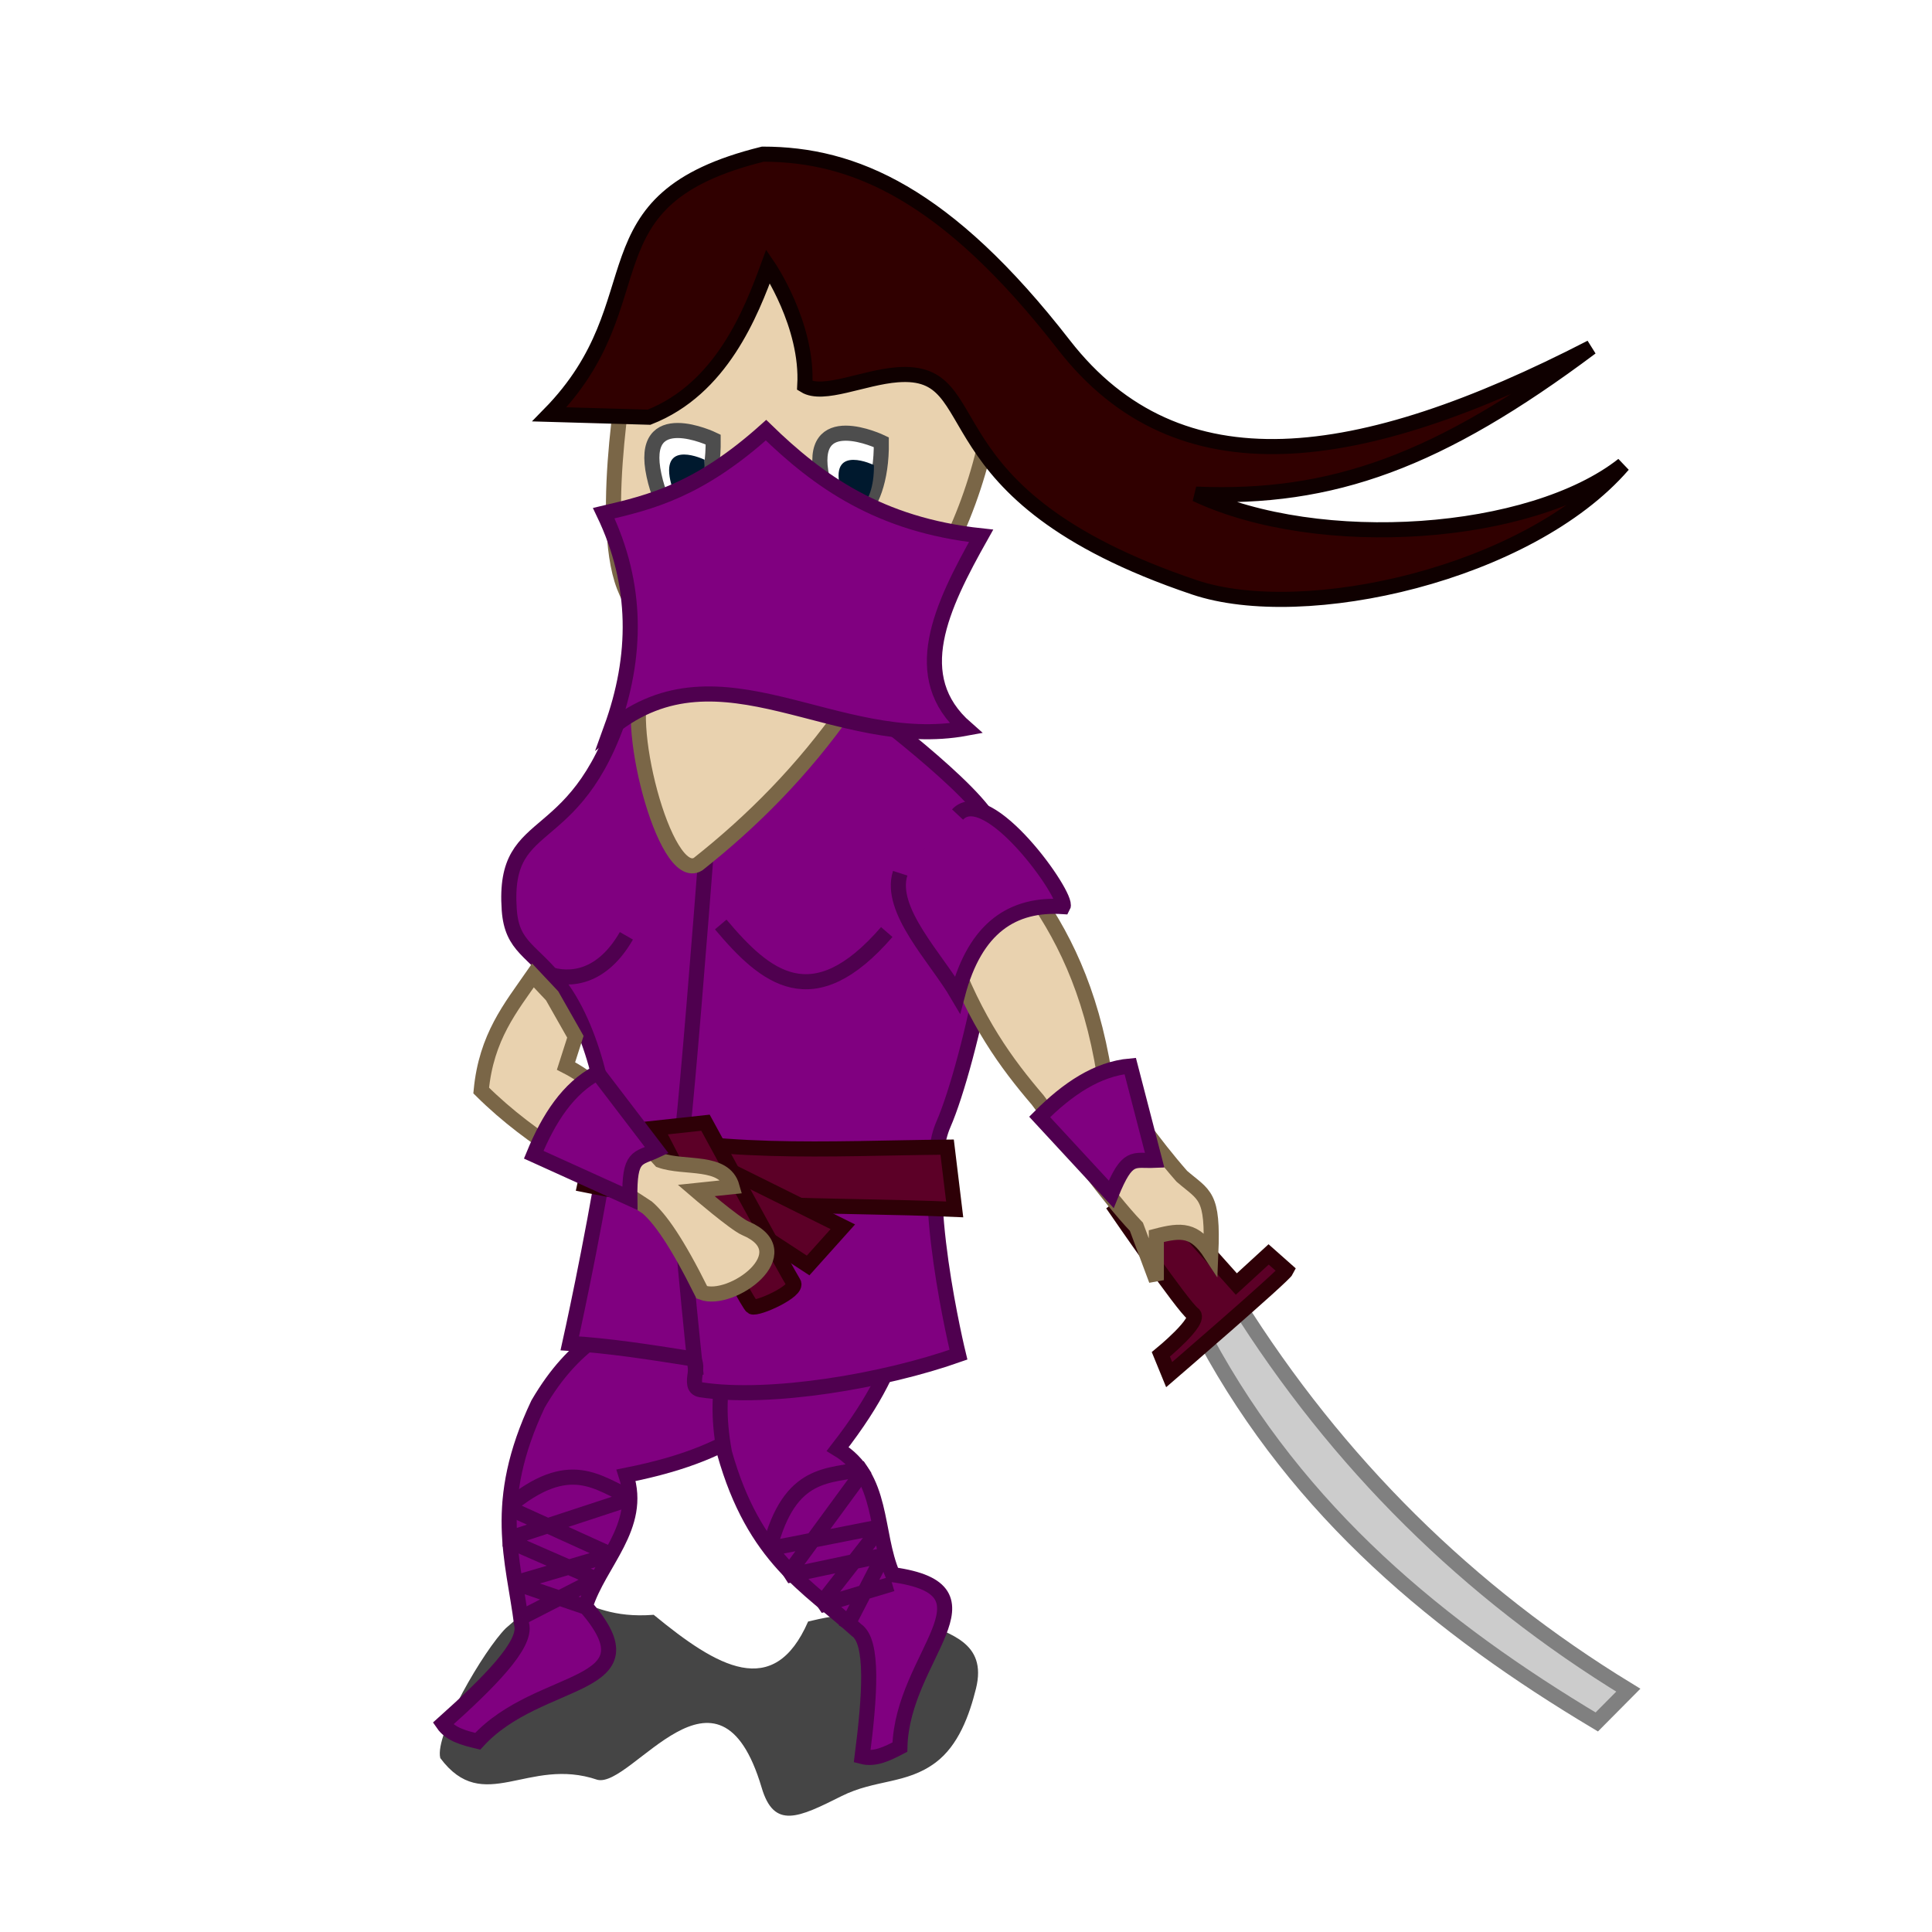
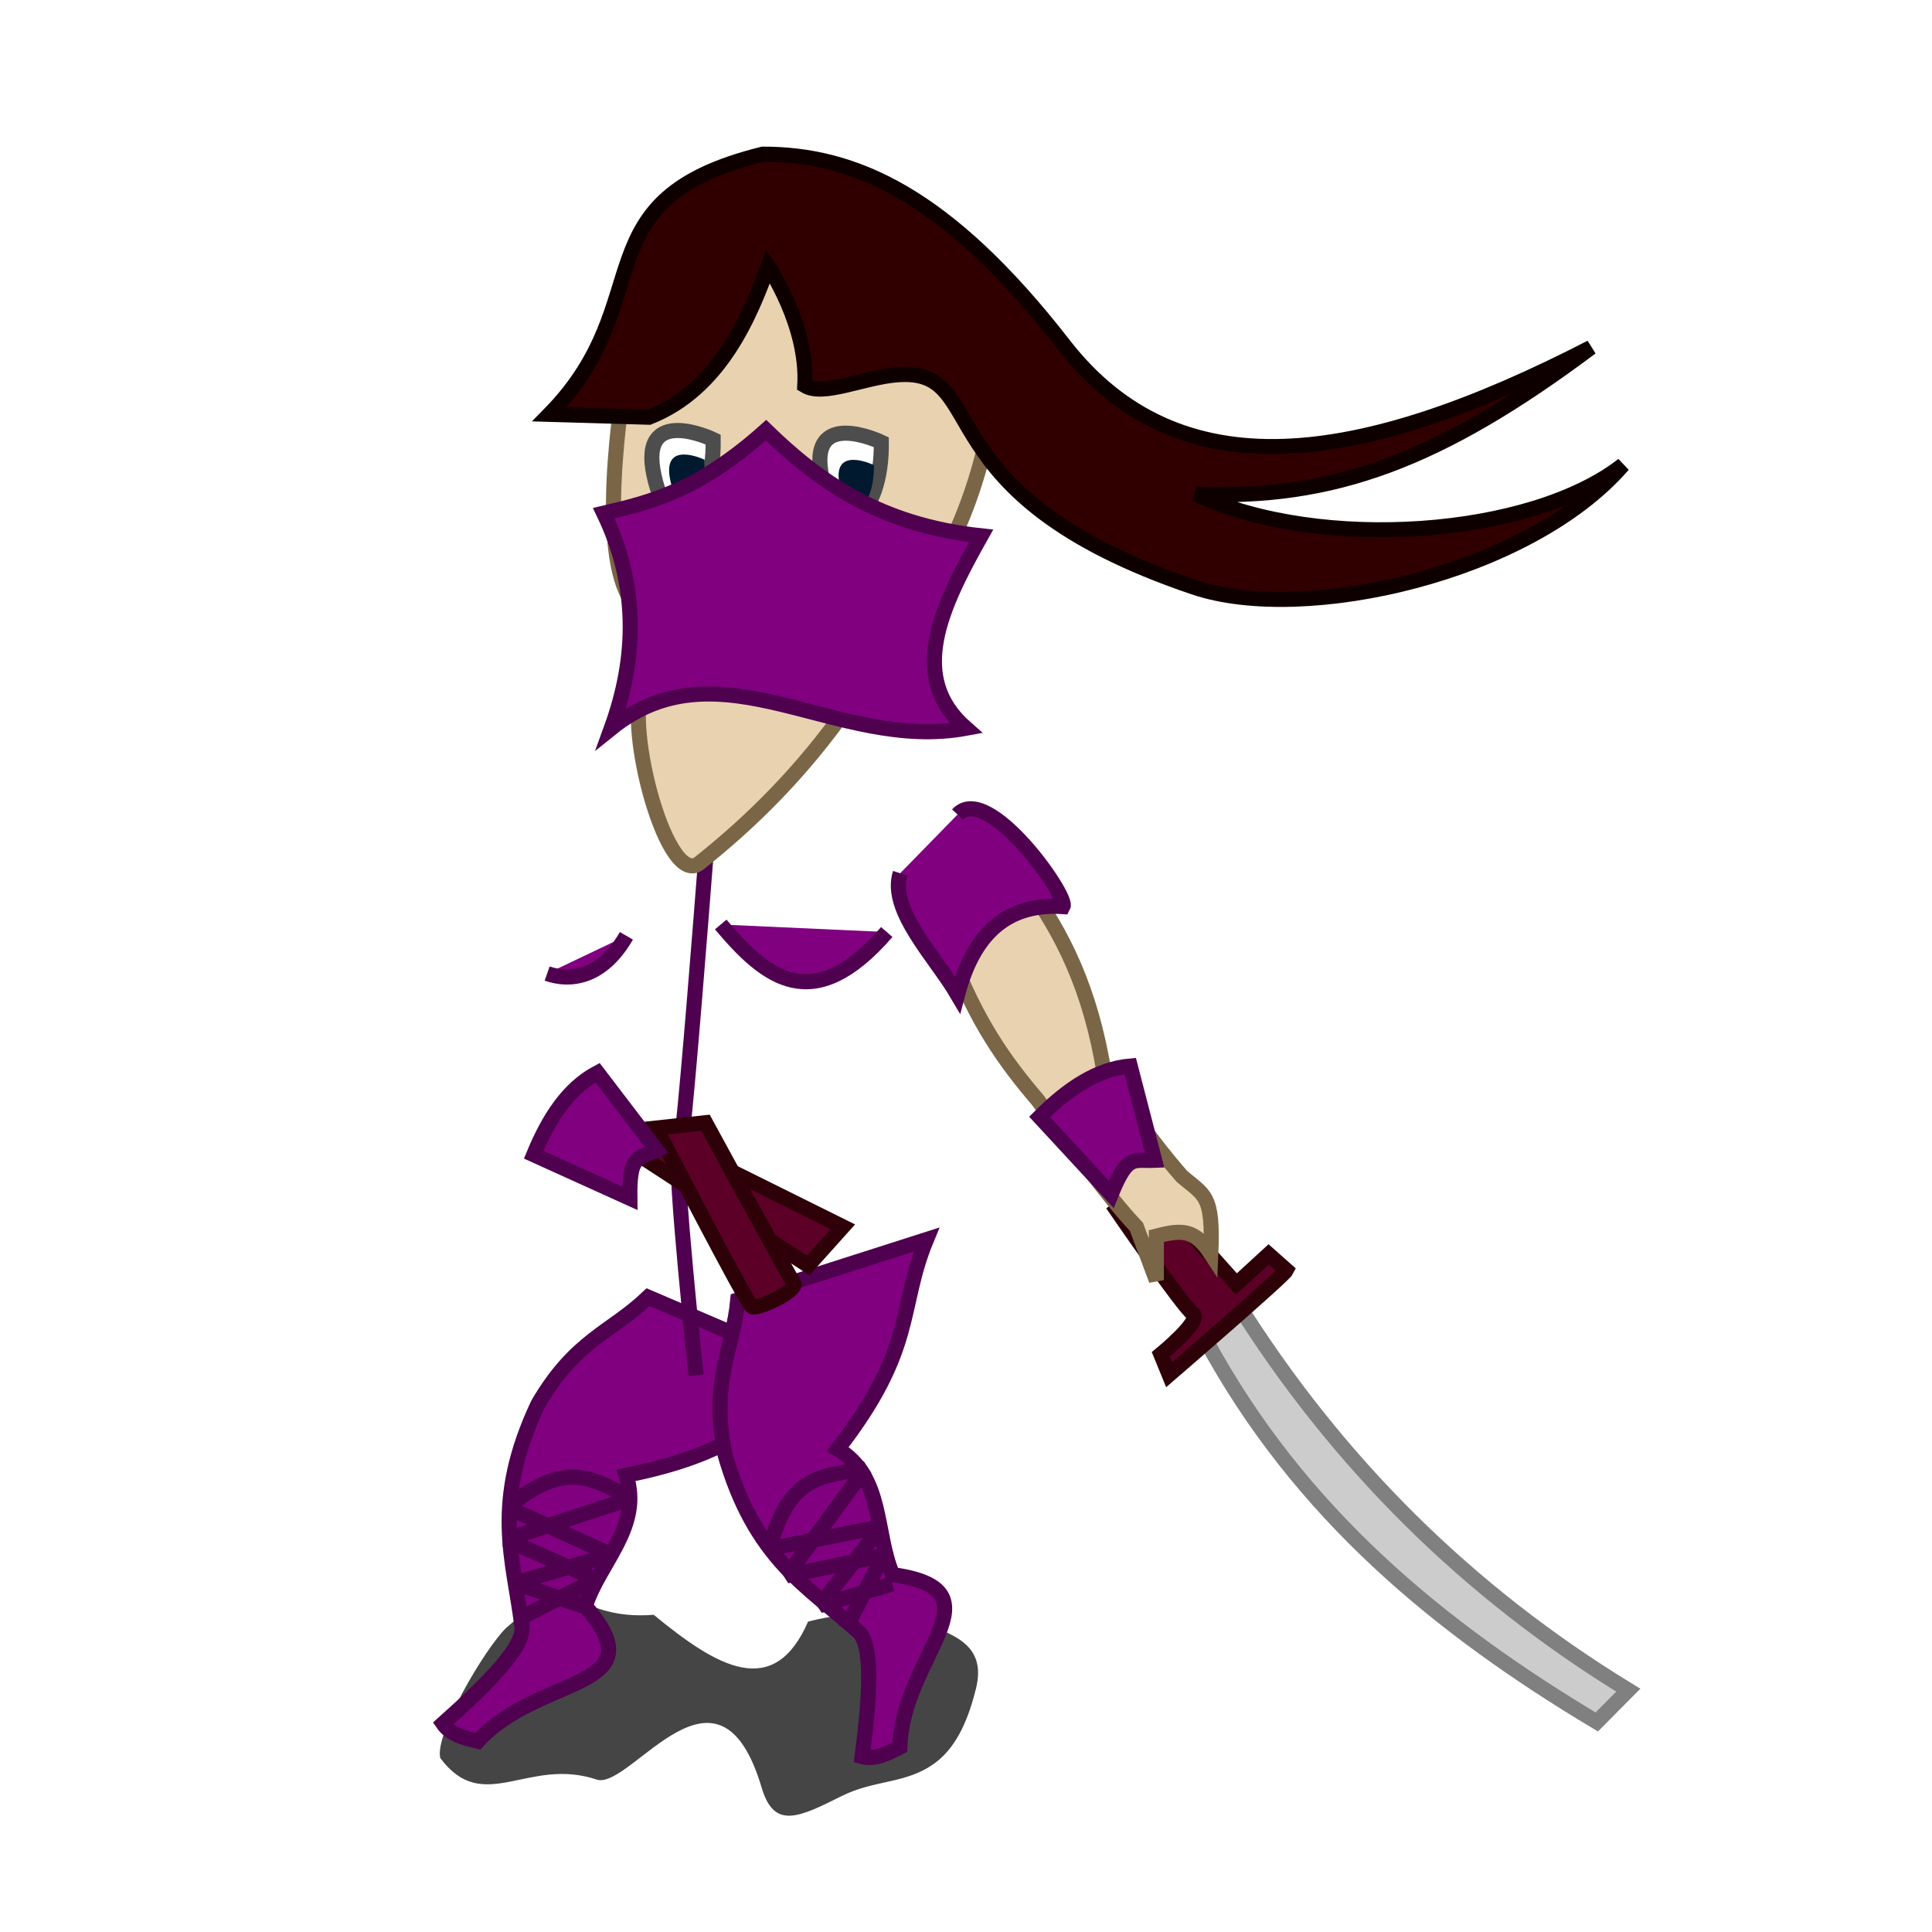
<svg xmlns="http://www.w3.org/2000/svg" viewBox="0 0 128 128" version="1.0">
  <defs>
    <filter id="a" height="1.653" width="1.25" y="-.327" x="-.125">
      <feGaussianBlur stdDeviation="1.963" />
    </filter>
  </defs>
  <path d="M523.31 24.985c-5.46.423-5.13-3.259-9.8.89-1.42 1.413-4.74 7.037-4.34 8.601 2.87 3.851 5.81-.128 10.41 1.44 2.28.569 8.02-9.103 10.88.514.82 2.78 2.43 2.002 5.3.564 2.23-1.116 4.29-.772 6.23-2.224 1.51-1.134 2.23-3.124 2.67-4.892.78-3.136-1.88-3.607-3.56-4.448-2.16-1.08-5.91-.413-7.56 0-2.28 5.227-6.01 3.027-10.23-.445z" filter="url(#a)" fill-rule="evenodd" fill-opacity=".728" transform="translate(-480 82)" />
  <path d="M107.88 111.978l-2.09 2.106c-10.38-6.209-19.68-13.797-25.91-25.315l2.05-2.492c6.68 10.655 15.33 19.222 25.95 25.701z" fill-rule="evenodd" stroke="gray" fill="#ccc" />
  <path d="M85.23 84.154c-.19.389-7.77 6.919-7.77 6.919l-.55-1.344s2.76-2.26 2.13-2.686c-.63-.426-5.07-6.88-5.07-6.88l2.1-1.624 5.84 6.531 2.14-1.962 1.18 1.046z" fill-rule="evenodd" stroke="#2e0007" fill="#5c0027" />
  <path d="M41.7 23.294s-2.12 10.961-.35 15.557c1.76 4.596 7.77 7.071 14.49 4.949 6.72-2.121 12.38-17.677 9.19-25.102-3.18-7.424-25.45-2.475-23.33 4.596z" fill-rule="evenodd" stroke="#7a6647" fill="#e9d2af" />
  <path d="M50.54 10.213c-12.24 3.021-6.71 9.656-14.14 17.238l6.6.19c4.78-1.874 6.75-6.888 7.89-10.003 0 0 2.66 3.893 2.43 7.906 1.22.752 3.88-.543 6.13-.714 6.35-.484 1.36 7.908 19.68 14.081 7.3 2.461 22.16-.899 28.4-8.114-6.09 4.795-20.09 5.79-28.3 1.94 9.05.385 16.13-2.196 26.18-9.718-15.43 7.949-27.34 9.592-34.92-.164-7.79-10.033-13.94-12.642-19.95-12.642z" fill-rule="evenodd" stroke="#0f0000" fill="#300000" />
  <path d="M47.25 29.12s-4.96-2.388-3.92 2.377c1.03 4.765 3.99 2.626 3.92-2.377zM58.39 29.297s-4.97-2.388-3.93 2.377c1.04 4.764 3.99 2.626 3.93-2.377z" fill-rule="evenodd" stroke="#4d4d4d" fill="#fff" />
  <path d="M42.94 85.94c-2.43 2.328-4.79 2.798-7.29 7.075-3.11 6.582-1.63 10.299-1.09 14.61.35 1.327-2.15 3.834-5.21 6.572.49.713 1.39.947 2.3 1.166 4.08-4.472 12.02-3.342 7.13-8.946.91-2.888 3.81-5.269 2.7-8.676 8.31-1.645 9.1-4.409 13.53-6.632L42.94 85.94z" fill-rule="evenodd" stroke="#4f004f" fill="purple" />
  <path d="M48.88 86.125c-.32 3.351-1.79 5.25-.88 10.125 1.97 7.007 5.52 8.843 8.75 11.75 1.13.773.89 4.304.37 8.375.84.22 1.67-.192 2.5-.625.15-6.048 6.9-10.402-.48-11.426-1.2-2.782-.57-6.477-3.64-8.324 5.2-6.689 3.99-9.296 5.88-13.875l-12.5 4z" fill-rule="evenodd" stroke="#4f004f" fill="purple" />
-   <path d="M56.25 46s7.5 5.5 9.25 8.25-1.25 16.25-3 20.25 1 15.25 1 15.25c-4.94 1.748-12.5 3.029-17.08 2.324-.99-.152.26-1.923-.74-2.08-2.64-.416-5.29-.836-7.93-.994 0 0 1.44-6.443 2.5-13 .25-1.53-.68-7.487-3.2-10.768-1.76-2.304-3.13-2.441-3.31-4.944-.48-6.744 4.72-3.514 7.76-14.288 0 0 12.25-1.25 14.75 0z" fill-rule="evenodd" stroke="#4f004f" fill="purple" />
  <path d="M47.62 45.5s-2.24 30.375-2.62 31 1.12 14.625 1.12 14.625" stroke="#4f004f" fill="none" />
  <path d="M42.75 45.375c-1.58 1.779 1.25 13.262 3.5 11.875 3.6-2.847 6.94-6.197 9.87-10.375l-13.37-1.5z" fill-rule="evenodd" stroke="#7a6647" fill="#e9d2af" />
  <path d="M46.68 30.458s-2.86-1.377-2.27 1.371c.6 2.748 2.31 1.515 2.27-1.371zM57.9 30.812s-2.86-1.378-2.26 1.371c.6 2.748 2.3 1.514 2.26-1.371z" fill-rule="evenodd" fill="#00192e" />
  <path d="M40 34c3.14-.734 6.3-1.508 10.75-5.5 3.46 3.364 7.49 6.276 14.25 7-2.65 4.714-4.89 9.345-1 12.75-8.6 1.589-16.25-5.83-23.5 0 1.72-4.75 1.78-9.5-.5-14.25zM47.75 61.25c2.95 3.503 6.08 6.18 11 .5M36.25 64.5c1.58.552 3.67.25 5.25-2.5" fill-rule="evenodd" stroke="#4f004f" fill="purple" />
-   <path d="M39.5 74.5c7.51 2.148 15.42 1.569 23.25 1.5l.5 4.125c-7.92-.348-16.58.002-24.5-1.625.42-1.86.33-2.783.75-4z" fill-rule="evenodd" stroke="#2e0007" fill="#5c0027" />
  <path d="M38.88 106.5l-4.76-1.625L40.5 103l-6.88-3.125c4.16-3.492 6-1.575 8.26-.625L33.5 102l6 2.625-4.88 2.5M59.11 104.935l-4.81 1.444 4.09-5.235-7.41 1.46c1.35-5.259 3.96-4.77 6.35-5.31l-5.21 7.111 6.41-1.358-2.51 4.87" stroke-linejoin="bevel" fill-rule="evenodd" stroke="#4f004f" fill="purple" />
  <path d="M68.13 58.738c2.22 3.06 4.13 6.753 5.04 12.463 1.66 2.244 3.16 4.487 5.13 6.731 1.5 1.292 2.09 1.185 1.92 5.133-1.07-1.633-1.94-1.606-3.61-1.17v2.918l-1.32-3.536c-1.93-2.028-4.32-5.46-6.54-8.397-2.07-2.424-4.1-5.171-5.84-9.899l5.22-4.243z" fill-rule="evenodd" stroke="#7a6647" fill="#e9d2af" />
  <path d="M63.44 53.965c2-2.143 7.37 5.419 6.99 6.099-3.3-.212-5.81 1.339-6.99 5.834-1.43-2.446-4.58-5.598-3.8-8.044" fill-rule="evenodd" stroke="#4f004f" fill="purple" />
  <path d="M43.2 75.002l-.62 1.679 10.96 7.16 2.3-2.564-12.64-6.275z" fill-rule="evenodd" stroke="#2e0007" fill="#5c0027" />
  <path d="M43.47 74.736s6.01 11.667 6.36 11.844c.35.177 3.09-1.06 2.74-1.59-.35-.53-5.83-10.608-5.83-10.608l-3.27.354z" fill-rule="evenodd" stroke="#2e0007" fill="#5c0027" />
-   <path d="M35.31 64.625c-1.47 2.122-3.09 4.059-3.43 7.625 3.53 3.503 7.31 5.294 11 7.75.84.726 1.94 2.243 3.62 5.625 1.95.754 6.66-2.653 2.88-4.25-.68-.284-3.26-2.5-3.26-2.5l2.38-.25c-.51-1.813-3.16-1.178-4.75-1.75-1.99-2.137-3.22-4.706-6.25-6.25l.62-1.937-1.54-2.713-1.27-1.35z" fill-rule="evenodd" stroke="#7a6647" fill="#e9d2af" />
  <path d="M76.5 76.875l-1.62-6.25c-2.19.195-4.15 1.519-6 3.375l4.74 5.125c1.09-2.69 1.47-2.19 2.88-2.25zM43.51 76.203l-3.92-5.134c-1.94 1.026-3.23 3.005-4.23 5.434l6.37 2.887c-.04-2.9.5-2.584 1.78-3.187z" fill-rule="evenodd" stroke="#4f004f" fill="purple" />
</svg>